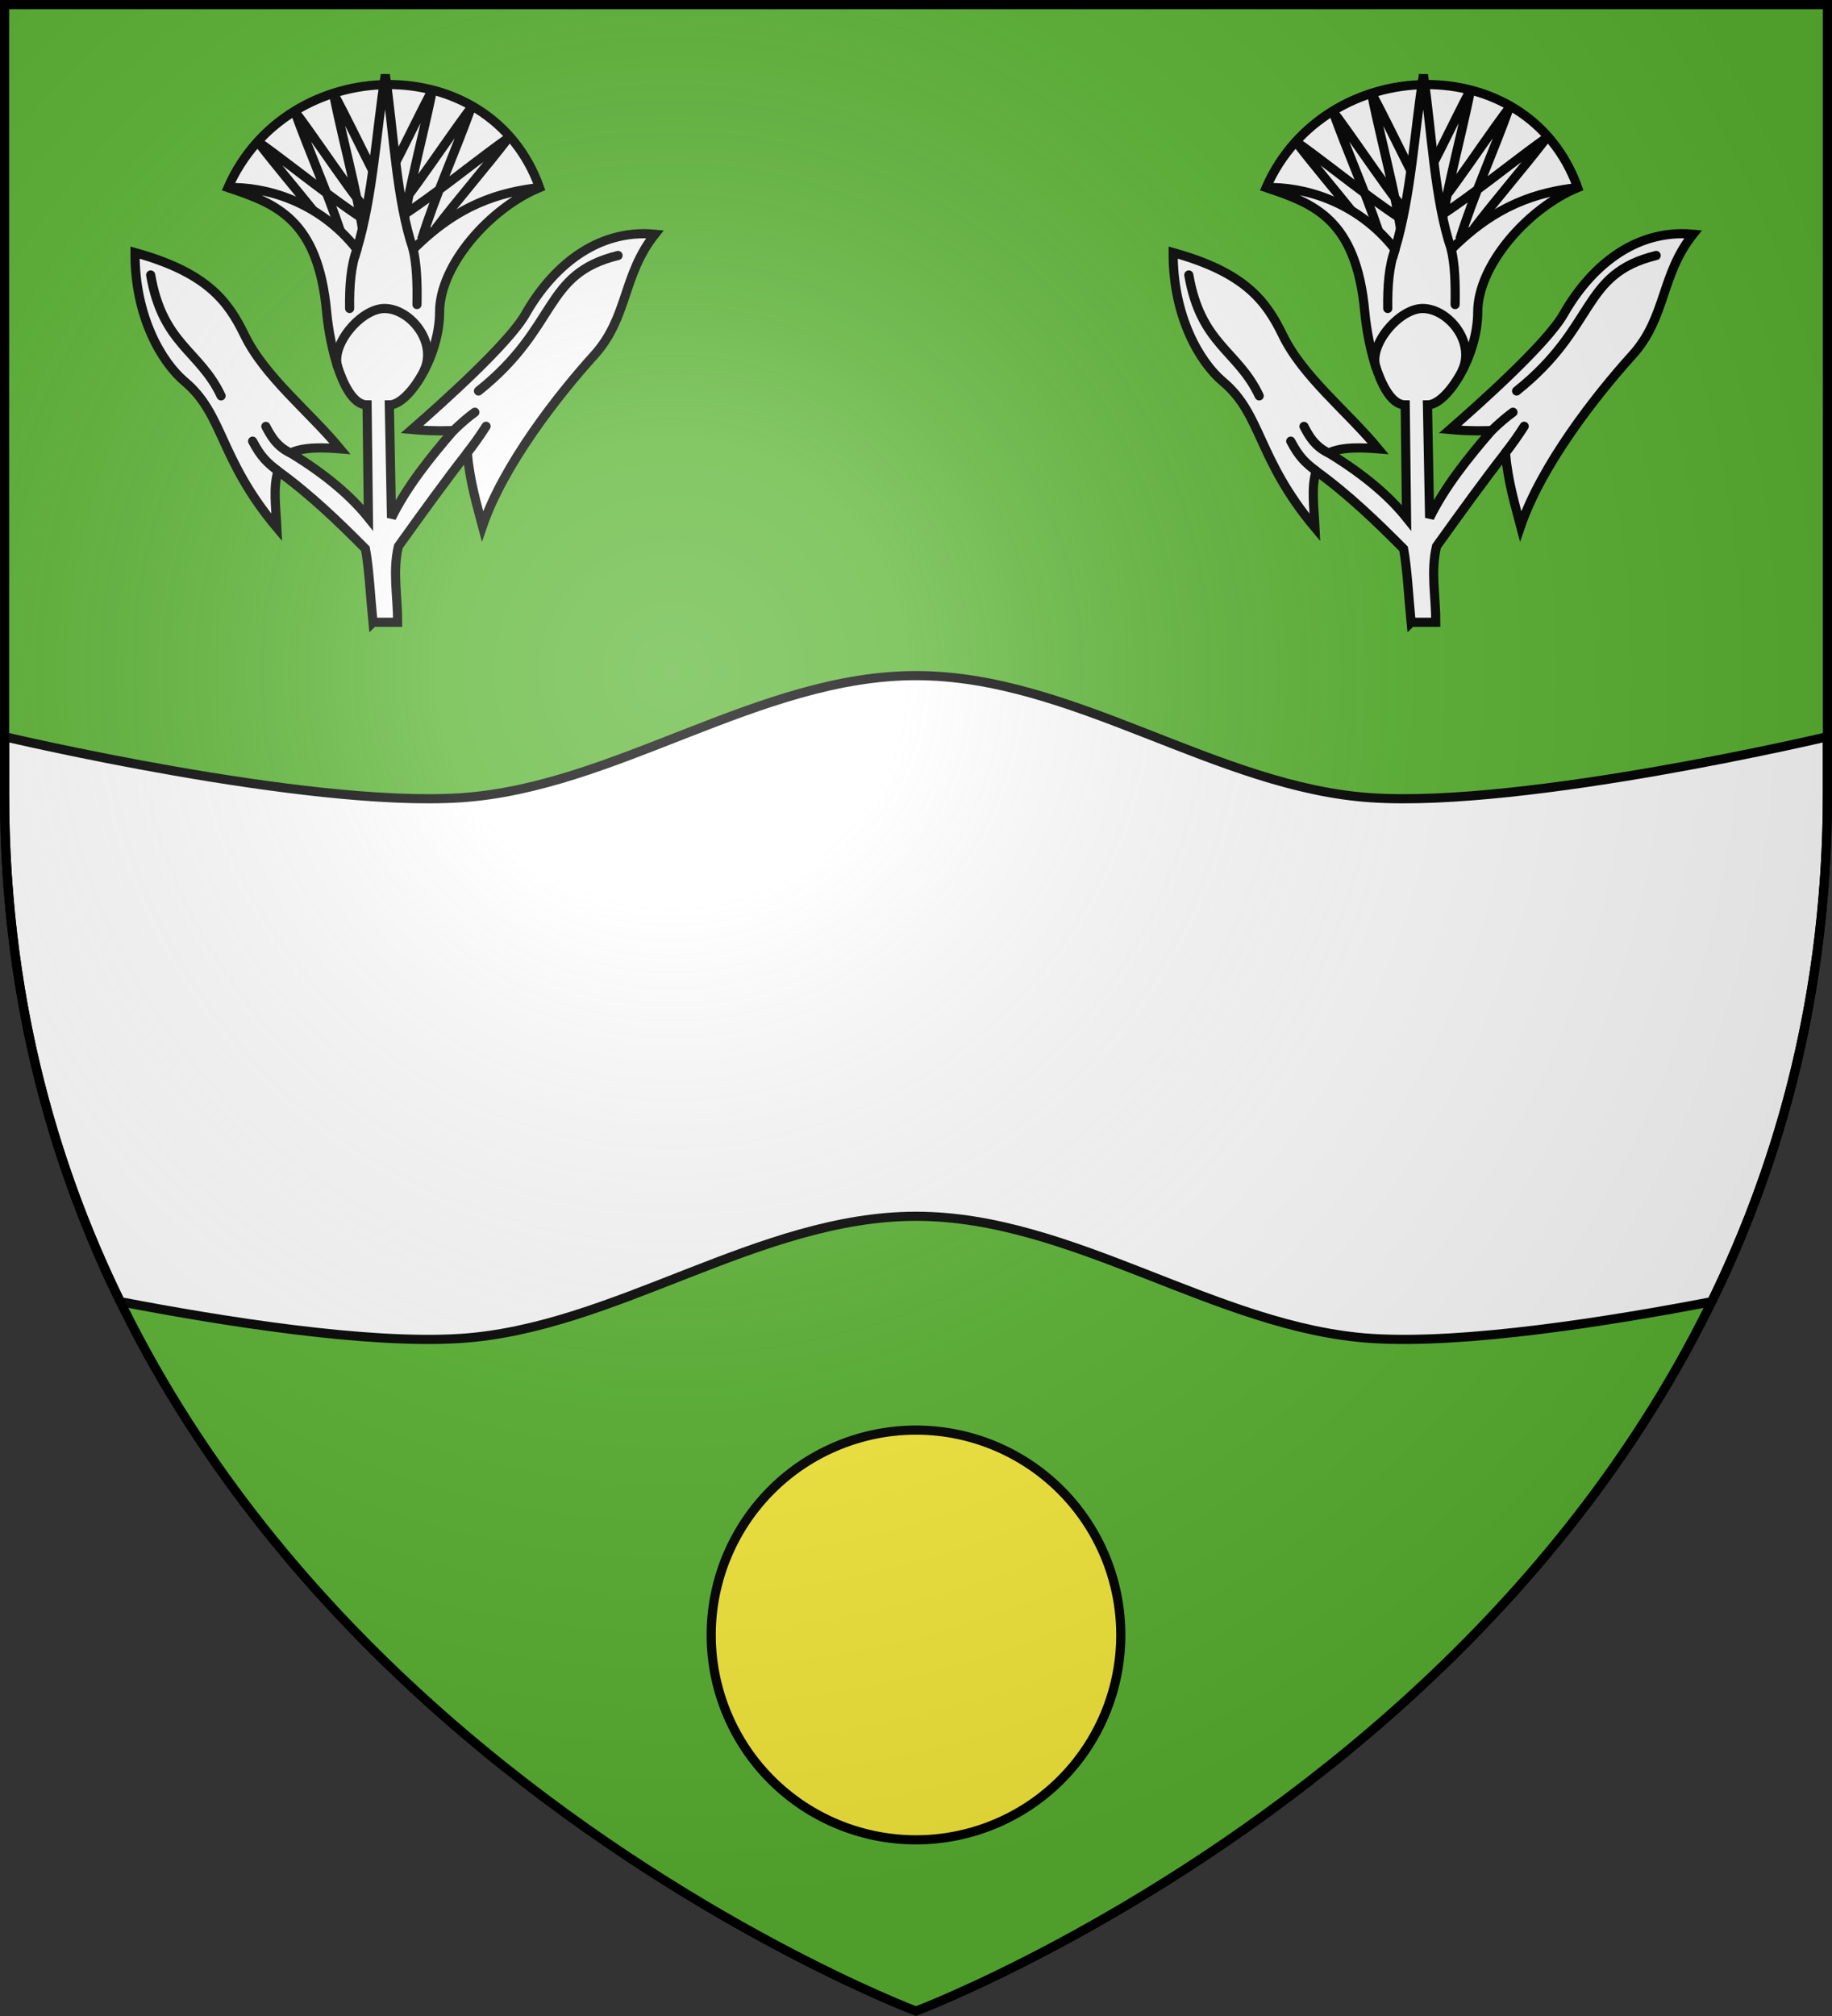
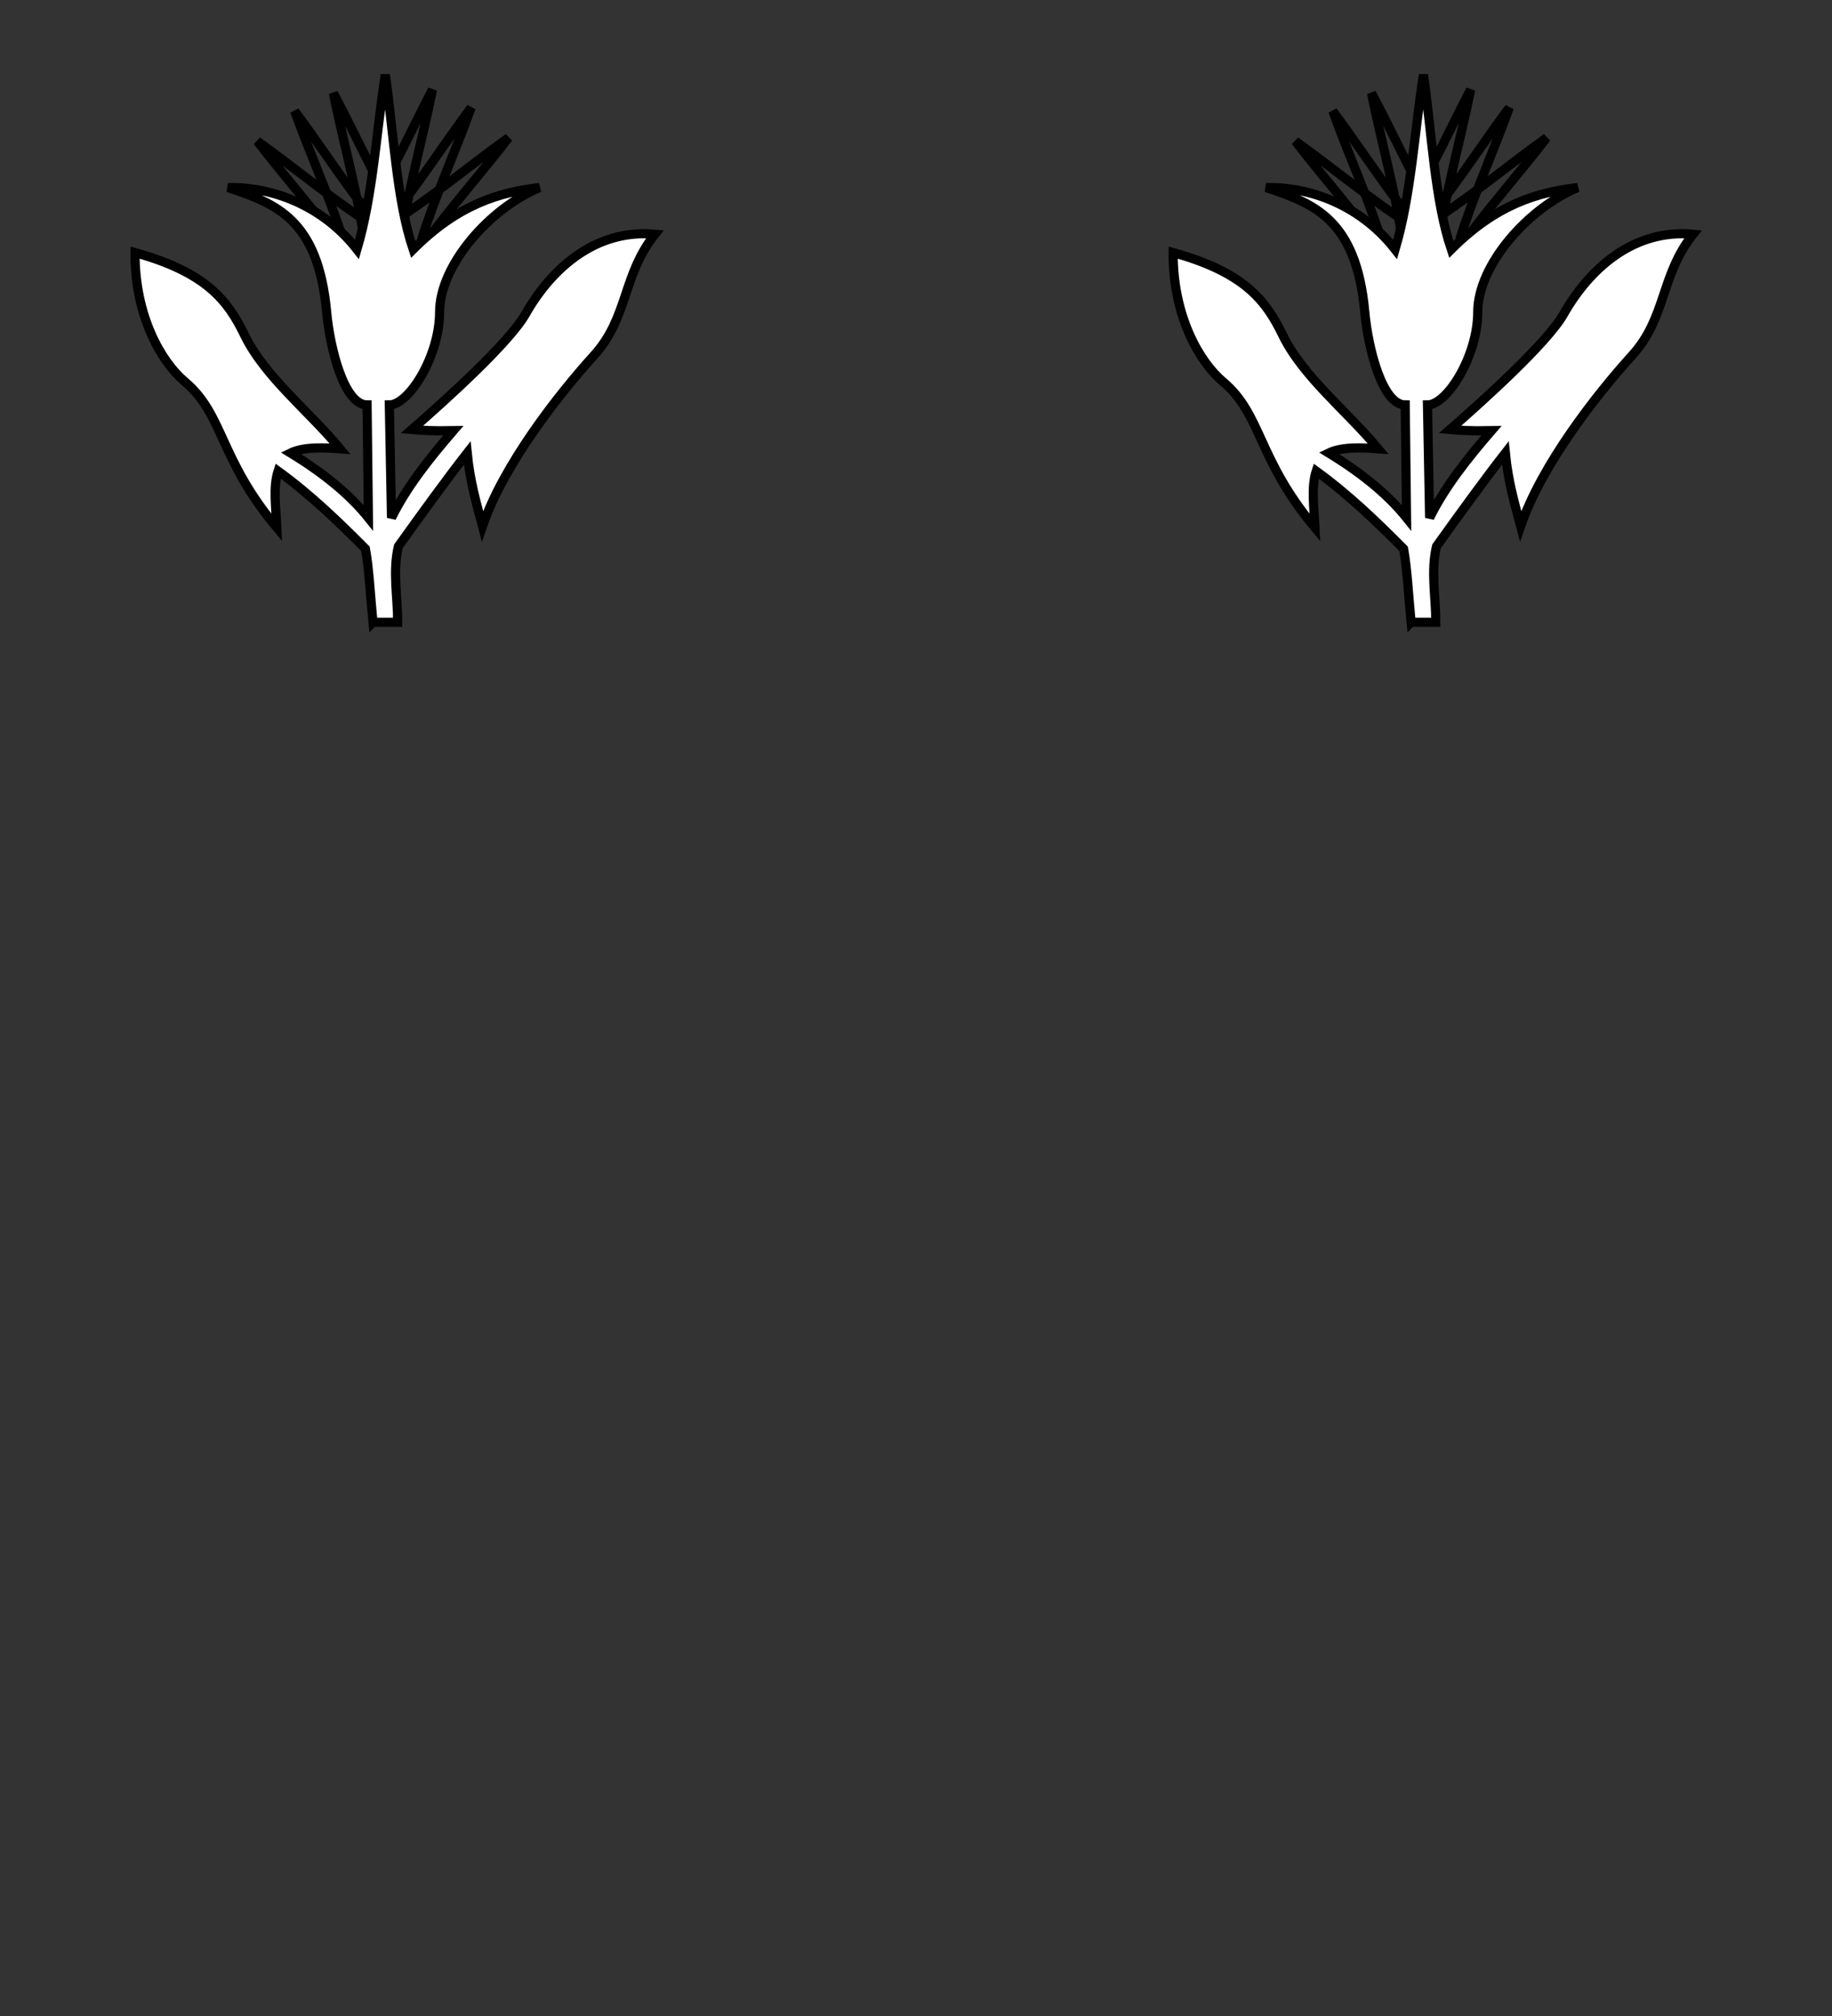
<svg xmlns="http://www.w3.org/2000/svg" xmlns:ns1="http://sodipodi.sourceforge.net/DTD/sodipodi-0.dtd" xmlns:ns2="http://www.inkscape.org/namespaces/inkscape" xmlns:xlink="http://www.w3.org/1999/xlink" width="600" height="660" viewBox="-300 -300 600 660" version="1.1" id="svg25" ns1:docname="Blason de la famille Empain (Belgique).svg" ns2:version="0.92.3 (2405546, 2018-03-11)">
  <rect x="-300" y="-300" width="600" height="660" fill="#333333" stroke="none" />
  <ns1:namedview pagecolor="#ffffff" bordercolor="#666666" borderopacity="1" objecttolerance="10" gridtolerance="10" guidetolerance="10" ns2:pageopacity="0" ns2:pageshadow="2" ns2:window-width="640" ns2:window-height="480" id="namedview27" showgrid="false" ns2:zoom="0.55877736" ns2:cx="322.36659" ns2:cy="303.78529" ns2:current-layer="layer3" />
  <defs id="defs13">
    <radialGradient id="Gradient1" gradientUnits="userSpaceOnUse" cx="-80" cy="-80" r="405">
      <stop style="stop-color:#fff;stop-opacity:0.31" offset="0" id="stop2" />
      <stop style="stop-color:#fff;stop-opacity:0.25" offset="0.19" id="stop4" />
      <stop style="stop-color:#6b6b6b;stop-opacity:0.125" offset="0.6" id="stop6" />
      <stop style="stop-color:#000;stop-opacity:0.125" offset="1" id="stop8" />
    </radialGradient>
    <clipPath id="shield_cut">
-       <path id="shield" d="M-298.5,-298.5 h597 v258.5 C 298.5,246.2 0,358.39 0,358.39 0,358.39 -298.5,246.2 -298.5,-40z" />
-     </clipPath>
+       </clipPath>
  </defs>
  <g id="layer4" ns2:label="Fond écu" ns2:groupmode="layer" ns1:insensitive="true">
    <use xlink:href="#shield" id="use15" style="fill:#5ab532" x="0" y="0" width="100%" height="100%" />
  </g>
  <g id="layer3" ns2:label="Meubles" ns2:groupmode="layer">
    <g id="g99" transform="matrix(0.512,0,0,0.513,-102.946,-121.769)" style="stroke-width:1.951">
-       <path ns1:nodetypes="cccc" ns2:connector-curvature="0" id="path912" d="m -39.76,-227.737 c -39.038,14.93 -72.332,28.599 -99.18,77.363 -33.923,-61.452 -66.957,-66.935 -100.069,-77.363 37.836,-86.038 167.386,-89.194 199.249,0 z" style="fill:#ffffff;fill-rule:evenodd;stroke:#000000;stroke-width:5.853;stroke-linecap:butt;stroke-linejoin:miter;stroke-miterlimit:4;stroke-dasharray:none;stroke-opacity:1" />
      <path ns1:nodetypes="cccccccccccccccccc" ns2:connector-curvature="0" d="m -152.649,-195.471 c 30.356,-14.162 61.952,-41.96 93.027,-64.016 -14.945,19.517 -31.661,38.395 -46.533,57.938 m -46.519,12.093 c 24.618,-22.711 46.274,-58.791 69.178,-89.242 -10.07,28.04 -22.905,55.976 -31.665,84.064 m -34.863,-16.571 c 16.24,-26.131 28.906,-54.715 41.774,-78.984 -7.308,36.994 -19.02,74.485 -21.346,110.917 m 2.386,-13.999 c -30.356,-14.162 -61.952,-41.96 -93.027,-64.016 11.522,15.047 24.098,29.715 36.069,44.601 m 56.984,25.43 c -24.618,-22.711 -46.274,-58.791 -69.178,-89.242 9.153,25.488 20.592,50.891 29.177,76.4 m 20.802,-38.263 c -8.443,-16.454 -16.599,-33.652 -25.226,-49.628 7.308,36.994 19.02,74.485 21.346,110.917" style="fill:none;fill-rule:evenodd;stroke:#000000;stroke-width:5.853;stroke-linecap:butt;stroke-linejoin:miter;stroke-miterlimit:4;stroke-dasharray:none;stroke-opacity:1" id="path956" />
      <path ns1:nodetypes="cccccscsccccscccccsccccscscccc" ns2:connector-curvature="0" id="path98" d="m -146.285,49.702 h 15.786 c 0.036,-16.154 -3.339,-32.309 0.454,-48.463 15.667,-21.838 30.857,-42.724 44.031,-59.578 1.818,18.448 5.955,32.259 9.785,46.684 13.427,-39.135 48.326,-83.664 71.318,-108.969 22.031,-24.246 18.097,-51.137 38.98,-77.325 -37.998,-3.515 -66.241,21.923 -82.789,50.946 -10.613,18.614 -52.54,56.146 -72.668,73.653 6.331,0.538 12.77,1.063 26.479,0.781 -15.451,17.877 -29.898,36.04 -39.538,55.577 l -1.379,-72.027 c 12.67,0 32.154,-31.493 32.154,-59.219 0,-30.026 32.077,-66.258 63.913,-79.5 -25.537,2.983 -51.961,10.621 -80.835,39.459 -10.684,-31.739 -12.348,-73.783 -17.811,-111.488 -5.869,37.249 -7.772,76.48 -18.125,111.488 -24.591,-31.306 -59.287,-40.085 -82.479,-39.459 30.579,10.272 57.619,19.967 63.094,79.5 2.11,22.95 11.14,59.219 25.857,59.219 l 0.845,72.027 c -10.756,-13.394 -26.445,-27.117 -49.768,-41.349 8.646,-4.164 22.199,-3.413 31.663,-2.668 -19.754,-23.883 -48.161,-45.909 -61.166,-72.669 -10.773,-22.167 -24.672,-40.009 -70.013,-52.55 -0.212,40.676 16.992,69.915 31.854,82.373 25.021,20.974 21.814,49.064 58.866,93.142 -0.594,-12.537 -2.537,-25.883 0.791,-36.068 20.692,14.983 38.505,32.125 55.886,49.59 2.334,12.717 3.233,31.17 4.816,46.891 z" style="fill:#ffffff;fill-rule:evenodd;stroke:#000000;stroke-width:5.853;stroke-linecap:butt;stroke-linejoin:miter;stroke-miterlimit:4;stroke-dasharray:none;stroke-opacity:1" />
-       <path d="m 10.478,-184.387 c -48.359,11.8 -37.585,45.388 -89.284,86.477 m -209.682,-74.028 c 7.664,44.479 31.358,48.056 45.031,77.14 m 44.475,36.458 c -9.344,-4.27 -13.196,-11.962 -15.832,-16.97 m 7.826,28.53 c -6.898,-5.298 -10.884,-8.865 -16.306,-19.101 m 66.762,-122.398 c -3.978,10.64 -4.89,23.731 -4.697,37.707 m 40.633,-37.707 c 2.216,9.4 2.745,21.611 2.452,35.192 m -50.79,39.613 c -4.276,-14.236 15.095,-37.083 30.022,-37.083 16.075,0 33.724,20.932 25.485,39.284 m 18.517,38.706 c 4.784,-4.585 9.422,-8.661 13.787,-11.782 m -4.892,26.01 c 3.797,-4.777 9.175,-12.473 12.06,-17.057" style="fill:none;fill-rule:evenodd;stroke:#000000;stroke-width:5.853;stroke-linecap:round;stroke-linejoin:miter;stroke-miterlimit:4;stroke-dasharray:none;stroke-opacity:1" id="path940" ns2:connector-curvature="0" />
    </g>
    <use x="0" y="0" xlink:href="#g99" id="use101" transform="translate(340)" width="100%" height="100%" />
-     <path style="opacity:1;fill:#fcef3c;fill-opacity:1;fill-rule:evenodd;stroke:#000000;stroke-width:3;stroke-linecap:round;stroke-linejoin:bevel;stroke-miterlimit:4;stroke-dasharray:none;stroke-dashoffset:0;stroke-opacity:1" id="path103" ns1:type="arc" ns1:cx="-6.5395536e-05" ns1:cy="235.25911" ns1:rx="67.069031" ns1:ry="67.069031" ns1:start="0" ns1:end="6.2825744" ns1:open="true" d="M 67.069,235.259 A 67.069,67.069 0 0 1 0.01,302.328 67.069,67.069 0 0 1 -67.069,235.28 67.069,67.069 0 0 1 -0.031,168.19 67.069,67.069 0 0 1 67.069,235.218" />
-     <path style="opacity:1;fill:#ffffff;fill-opacity:1;fill-rule:evenodd;stroke:#000000;stroke-width:3;stroke-linecap:round;stroke-linejoin:bevel;stroke-miterlimit:4;stroke-dasharray:none;stroke-dashoffset:0;stroke-opacity:1" d="M 300 221.184 C 248.494 221.184 201.495 257.915 150.75 261.184 C 100.005 264.452 1.5 241.184 1.5 241.184 L 1.5 260.004 C 1.5 323.808 16.342 378.956 39.398 426.148 C 72.645 432.541 120.263 440.147 150.75 438.184 C 201.495 434.915 248.494 398.184 300 398.184 C 351.506 398.184 398.505 434.915 449.25 438.184 C 479.737 440.147 527.355 432.541 560.602 426.148 C 583.658 378.956 598.5 323.808 598.5 260.004 L 598.5 241.184 C 598.5 241.184 499.995 264.452 449.25 261.184 C 398.505 257.915 351.506 221.184 300 221.184 z " transform="translate(-300,-300)" id="rect105" />
  </g>
  <g id="layer2" ns2:label="Reflet final" ns2:groupmode="layer" ns1:insensitive="true">
    <use xlink:href="#shield" fill="url(#Gradient1)" id="use19" />
  </g>
  <g id="layer1" ns2:label="Contour final" ns2:groupmode="layer" ns1:insensitive="true">
    <use xlink:href="#shield" style="fill:none;stroke:#000000;stroke-width:3" id="use22" x="0" y="0" width="100%" height="100%" />
  </g>
</svg>